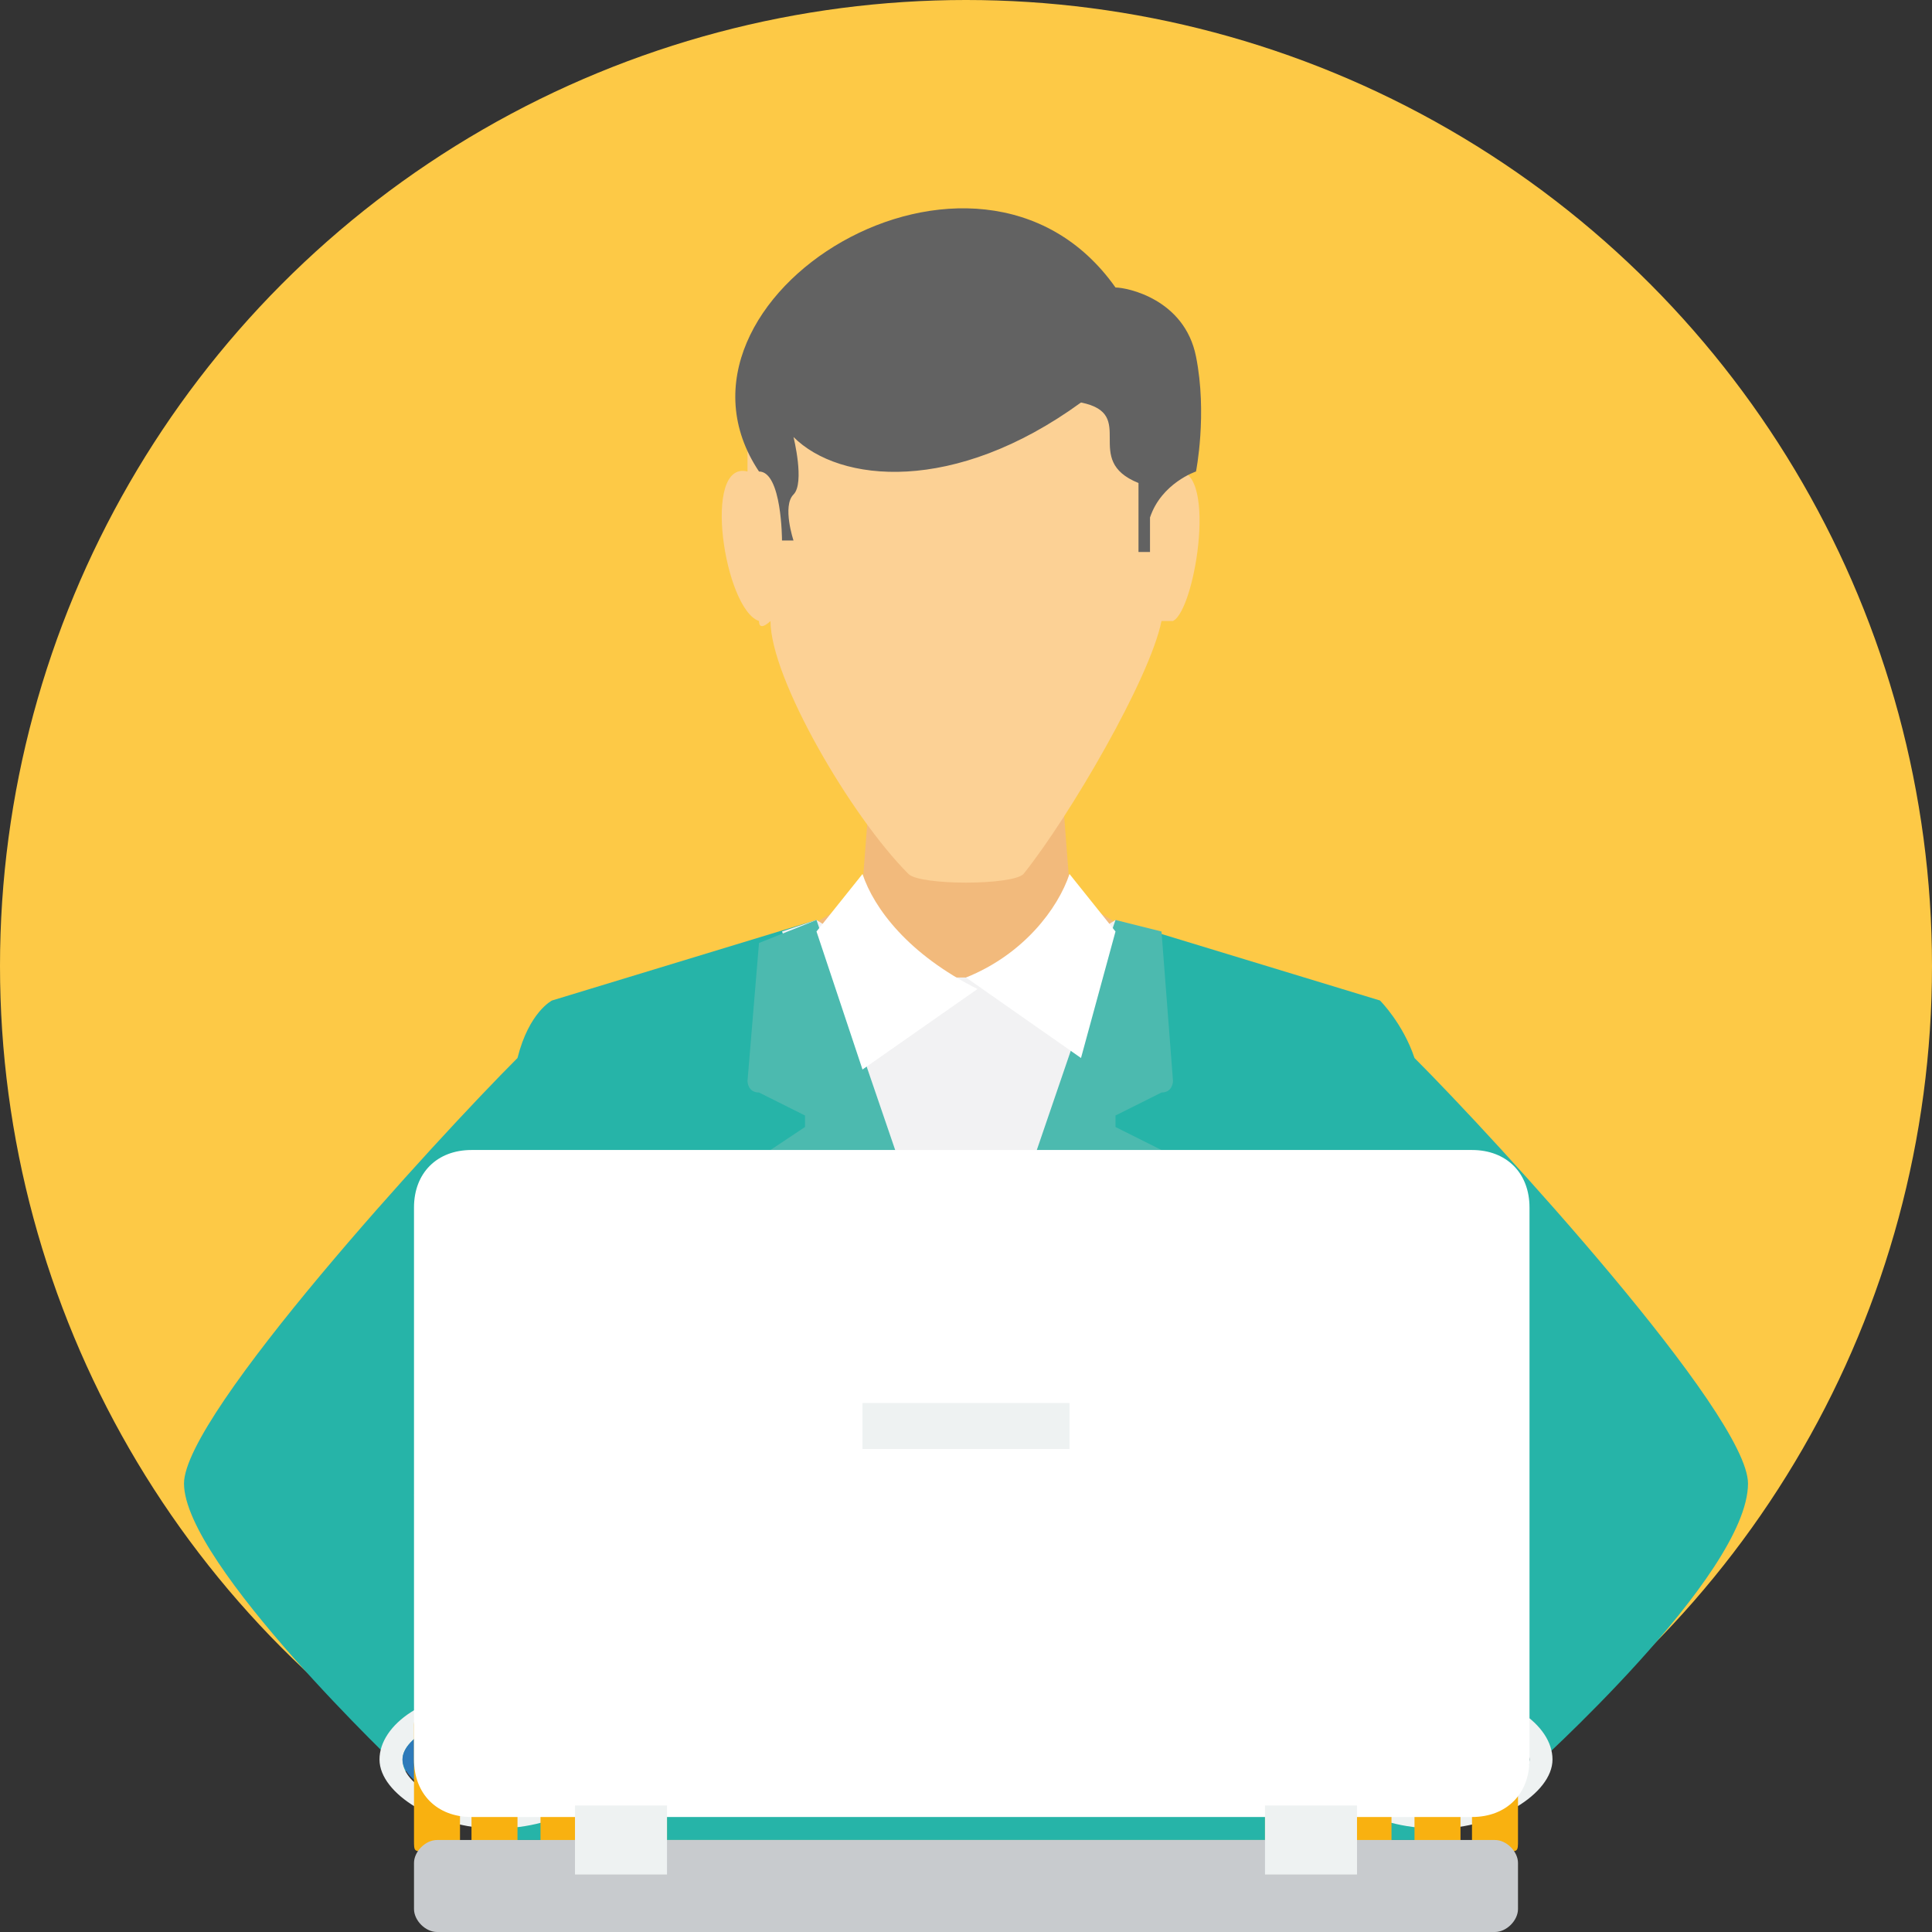
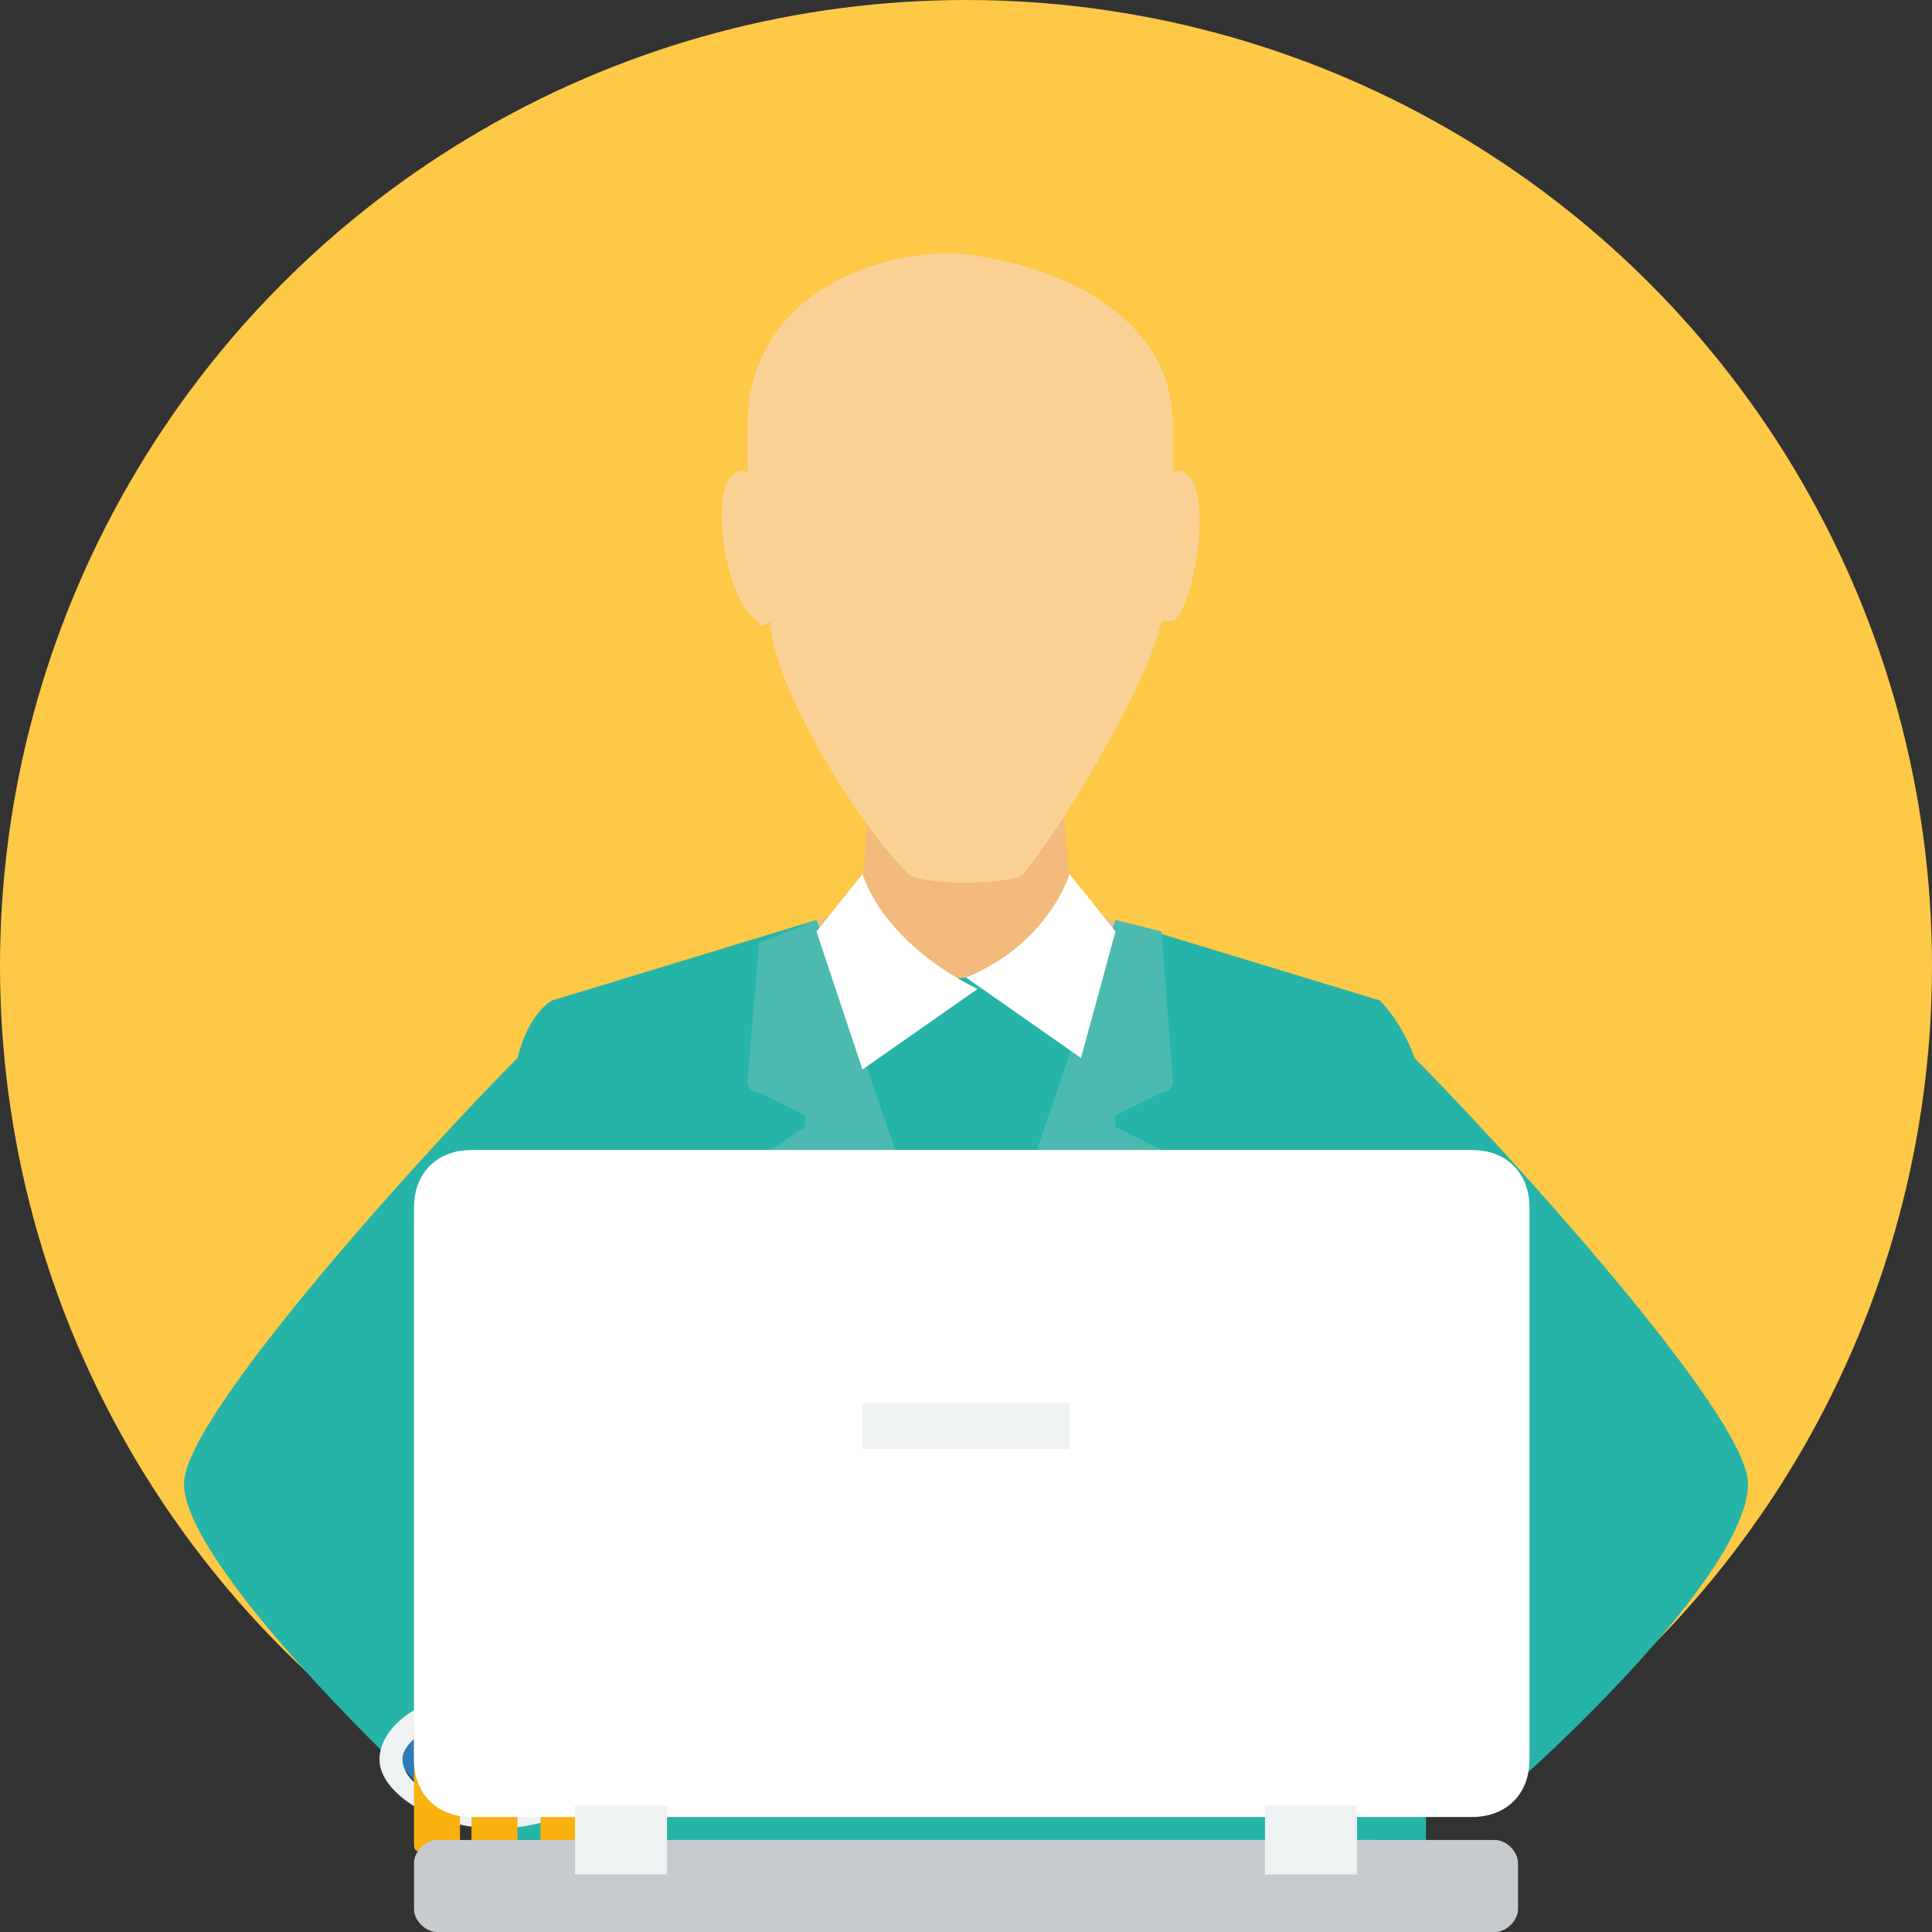
<svg xmlns="http://www.w3.org/2000/svg" version="1.1" id="Layer_1" x="0px" y="0px" viewBox="0 0 16.8 16.8" style="enable-background:new 0 0 16.8 16.8;" xml:space="preserve">
  <rect x="0" y="0" width="16.8" height="16.8" fill="#333333" stroke="none" />
  <style type="text/css">
	.st0{fill-rule:evenodd;clip-rule:evenodd;fill:#FDC946;}
	.st1{fill-rule:evenodd;clip-rule:evenodd;fill:#F2BA7C;}
	.st2{fill-rule:evenodd;clip-rule:evenodd;fill:#26B4A8;}
	.st3{fill-rule:evenodd;clip-rule:evenodd;fill:#F2F2F3;}
	.st4{fill-rule:evenodd;clip-rule:evenodd;fill:#4CBAAF;}
	.st5{fill-rule:evenodd;clip-rule:evenodd;fill:#FCD195;}
	.st6{fill-rule:evenodd;clip-rule:evenodd;fill:#626262;}
	.st7{fill-rule:evenodd;clip-rule:evenodd;fill:#FFFFFF;}
	.st8{fill-rule:evenodd;clip-rule:evenodd;fill:#EEF2F2;}
	.st9{fill-rule:evenodd;clip-rule:evenodd;fill:#2D7ABA;}
	.st10{fill-rule:evenodd;clip-rule:evenodd;fill:#F9B110;}
	.st11{fill-rule:evenodd;clip-rule:evenodd;fill:#252626;}
	.st12{fill-rule:evenodd;clip-rule:evenodd;fill:#C8CBCE;}
</style>
  <g>
    <circle class="st0" cx="8.4" cy="8.4" r="8.4" />
    <polygon class="st1" points="7.6,6.4 7.9,6.4 8.9,6.4 9.2,6.4 9.3,7.7 9.5,7.9 10,8.2 8.4,12 6.8,8.2 7.3,7.9 7.5,7.7 7.6,6.4  " />
    <path class="st2" d="M7.1,8L4.8,8.7c0,0-0.2,0.1-0.3,0.5c-0.7,0.7-2.9,3.1-2.9,3.7c0,0.7,1.9,2.5,1.9,2.5h0.9V16h4h4v-0.6h0.9   c0,0,1.9-1.7,1.9-2.5c0-0.6-2.2-3-2.9-3.7C12.2,8.9,12,8.7,12,8.7L9.7,8L9.5,8.6L8.4,8.5L7.3,8.6L7.1,8L7.1,8L7.1,8z M4.4,12.2   L4.4,12.2l0.3,1.1l-0.1,1.2l-0.2-0.3l-0.8-1.2L4.4,12.2L4.4,12.2L4.4,12.2z M12.4,14.3L12.4,14.3l-0.2,0.3l-0.1-1.4l0.3-0.9   l0.8,0.9L12.4,14.3z" />
-     <polygon class="st3" points="7.1,8 6.8,8.1 8.4,12 10,8.1 9.7,8 8.9,8.5 7.9,8.5 7.1,8  " />
    <path class="st4" d="M7.1,8L6.6,8.2L6.5,9.4c0,0,0,0.1,0.1,0.1l0.4,0.2c0,0,0,0,0,0.1L6.7,10L8,12.5c0.1,0,0.2,0,0.4,0   c0.1,0,0.3,0,0.4,0l1.3-2.5L9.7,9.8c0,0,0-0.1,0-0.1l0.4-0.2c0.1,0,0.1-0.1,0.1-0.1l-0.1-1.3L9.7,8l-1.3,3.8L7.1,8L7.1,8z" />
    <path class="st5" d="M10.2,3.7c0,0.1,0,0.2,0,0.4c0.4-0.1,0.2,1.2,0,1.3c0,0-0.1,0-0.1,0c-0.1,0.5-0.8,1.7-1.2,2.2   c-0.1,0.1-0.9,0.1-1,0C7.4,7.1,6.7,5.9,6.7,5.4c0,0-0.1,0.1-0.1,0C6.3,5.3,6.1,4,6.5,4.1c0-0.1,0-0.2,0-0.4c0-1,0.9-1.5,1.8-1.5   C9.3,2.3,10.2,2.8,10.2,3.7L10.2,3.7z" />
-     <path class="st6" d="M9.7,2.5c0.1,0,0.6,0.1,0.7,0.6c0.1,0.5,0,1,0,1S10.1,4.2,10,4.5c0,0.3,0,0.3,0,0.3l-0.1,0L9.9,4.2   C9.4,4,9.9,3.6,9.4,3.5C8.3,4.3,7.3,4.2,6.9,3.8c0,0,0.1,0.4,0,0.5c-0.1,0.1,0,0.4,0,0.4l-0.1,0c0,0,0-0.6-0.2-0.6   C5.6,2.6,8.5,0.8,9.7,2.5L9.7,2.5z" />
    <path class="st7" d="M7.5,7.6c0,0-0.4,0.5-0.4,0.5l0.4,1.2l1-0.7C7.9,8.3,7.6,7.9,7.5,7.6L7.5,7.6z" />
    <path class="st7" d="M9.3,7.6c0,0,0.4,0.5,0.4,0.5L9.4,9.2l-1-0.7C8.9,8.3,9.2,7.9,9.3,7.6L9.3,7.6z" />
    <path class="st8" d="M4.3,14.7c0.5,0,1,0.3,1,0.6c0,0.3-0.4,0.6-1,0.6c-0.5,0-1-0.3-1-0.6C3.3,15,3.7,14.7,4.3,14.7L4.3,14.7z    M4.3,14.9L4.3,14.9c-0.4,0-0.8,0.2-0.8,0.4c0,0.2,0.3,0.4,0.8,0.4c0.4,0,0.8-0.2,0.8-0.4C5,15.1,4.7,14.9,4.3,14.9z" />
    <path class="st9" d="M4.3,15.7c0.4,0,0.8-0.2,0.8-0.4c0-0.2-0.3-0.4-0.8-0.4c-0.4,0-0.8,0.2-0.8,0.4C3.5,15.5,3.9,15.7,4.3,15.7z" />
    <path class="st10" d="M4,15.6V16c0,0.1,0,0.1-0.1,0.1H3.7c-0.1,0-0.1,0-0.1-0.1v-0.8c0,0,0,0,0,0v-0.2c0-0.1,0.1-0.3,0.3-0.3h1.6   c0.1,0,0.3,0.1,0.3,0.3v0.2c0,0,0,0,0,0V16c0,0.1,0,0.1-0.1,0.1H5.4c-0.1,0-0.1,0-0.1-0.1v-0.5H5.1V16c0,0.1,0,0.1-0.1,0.1H4.8   c-0.1,0-0.1,0-0.1-0.1v-0.5H4.5V16c0,0.1,0,0.1-0.1,0.1H4.2c-0.1,0-0.1,0-0.1-0.1v-0.5H4L4,15.6z" />
-     <path class="st8" d="M12.5,14.7c-0.5,0-1,0.3-1,0.6c0,0.3,0.4,0.6,1,0.6c0.5,0,1-0.3,1-0.6C13.5,15,13.1,14.7,12.5,14.7L12.5,14.7z    M12.5,14.9L12.5,14.9c0.4,0,0.8,0.2,0.8,0.4c0,0.2-0.3,0.4-0.8,0.4c-0.4,0-0.8-0.2-0.8-0.4C11.8,15.1,12.1,14.9,12.5,14.9z" />
    <path class="st11" d="M12.5,15.7c0.4,0,0.8-0.2,0.8-0.4c0-0.2-0.3-0.4-0.8-0.4c-0.4,0-0.8,0.2-0.8,0.4   C11.8,15.5,12.1,15.7,12.5,15.7z" />
-     <path class="st10" d="M12.8,15.6V16c0,0.1,0,0.1,0.1,0.1h0.2c0.1,0,0.1,0,0.1-0.1v-0.8c0,0,0,0,0,0v-0.2c0-0.1-0.1-0.3-0.3-0.3   h-1.6c-0.1,0-0.3,0.1-0.3,0.3v0.2c0,0,0,0,0,0V16c0,0.1,0,0.1,0.1,0.1h0.2c0.1,0,0.1,0,0.1-0.1v-0.5h0.2V16c0,0.1,0,0.1,0.1,0.1H12   c0.1,0,0.1,0,0.1-0.1v-0.5h0.2V16c0,0.1,0,0.1,0.1,0.1h0.2c0.1,0,0.1,0,0.1-0.1v-0.5H12.8L12.8,15.6z" />
    <path class="st7" d="M4.1,10h8.7c0.3,0,0.5,0.2,0.5,0.5v4.8c0,0.3-0.2,0.5-0.5,0.5l-8.7,0c-0.3,0-0.5-0.2-0.5-0.5v-4.8   C3.6,10.2,3.8,10,4.1,10z" />
    <path class="st12" d="M3.8,16H13c0.1,0,0.2,0.1,0.2,0.2v0.4c0,0.1-0.1,0.2-0.2,0.2H3.8c-0.1,0-0.2-0.1-0.2-0.2v-0.4   C3.6,16.1,3.7,16,3.8,16z" />
    <path class="st8" d="M5,15.7h0.8v0.6H5V15.7L5,15.7z M11,15.7L11,15.7h0.8v0.6H11V15.7z" />
    <path class="st8" d="M7.5,12.2h1.8c0,0,0,0,0,0v0.4c0,0,0,0,0,0H7.5c0,0,0,0,0,0L7.5,12.2C7.4,12.2,7.5,12.2,7.5,12.2z" />
  </g>
</svg>